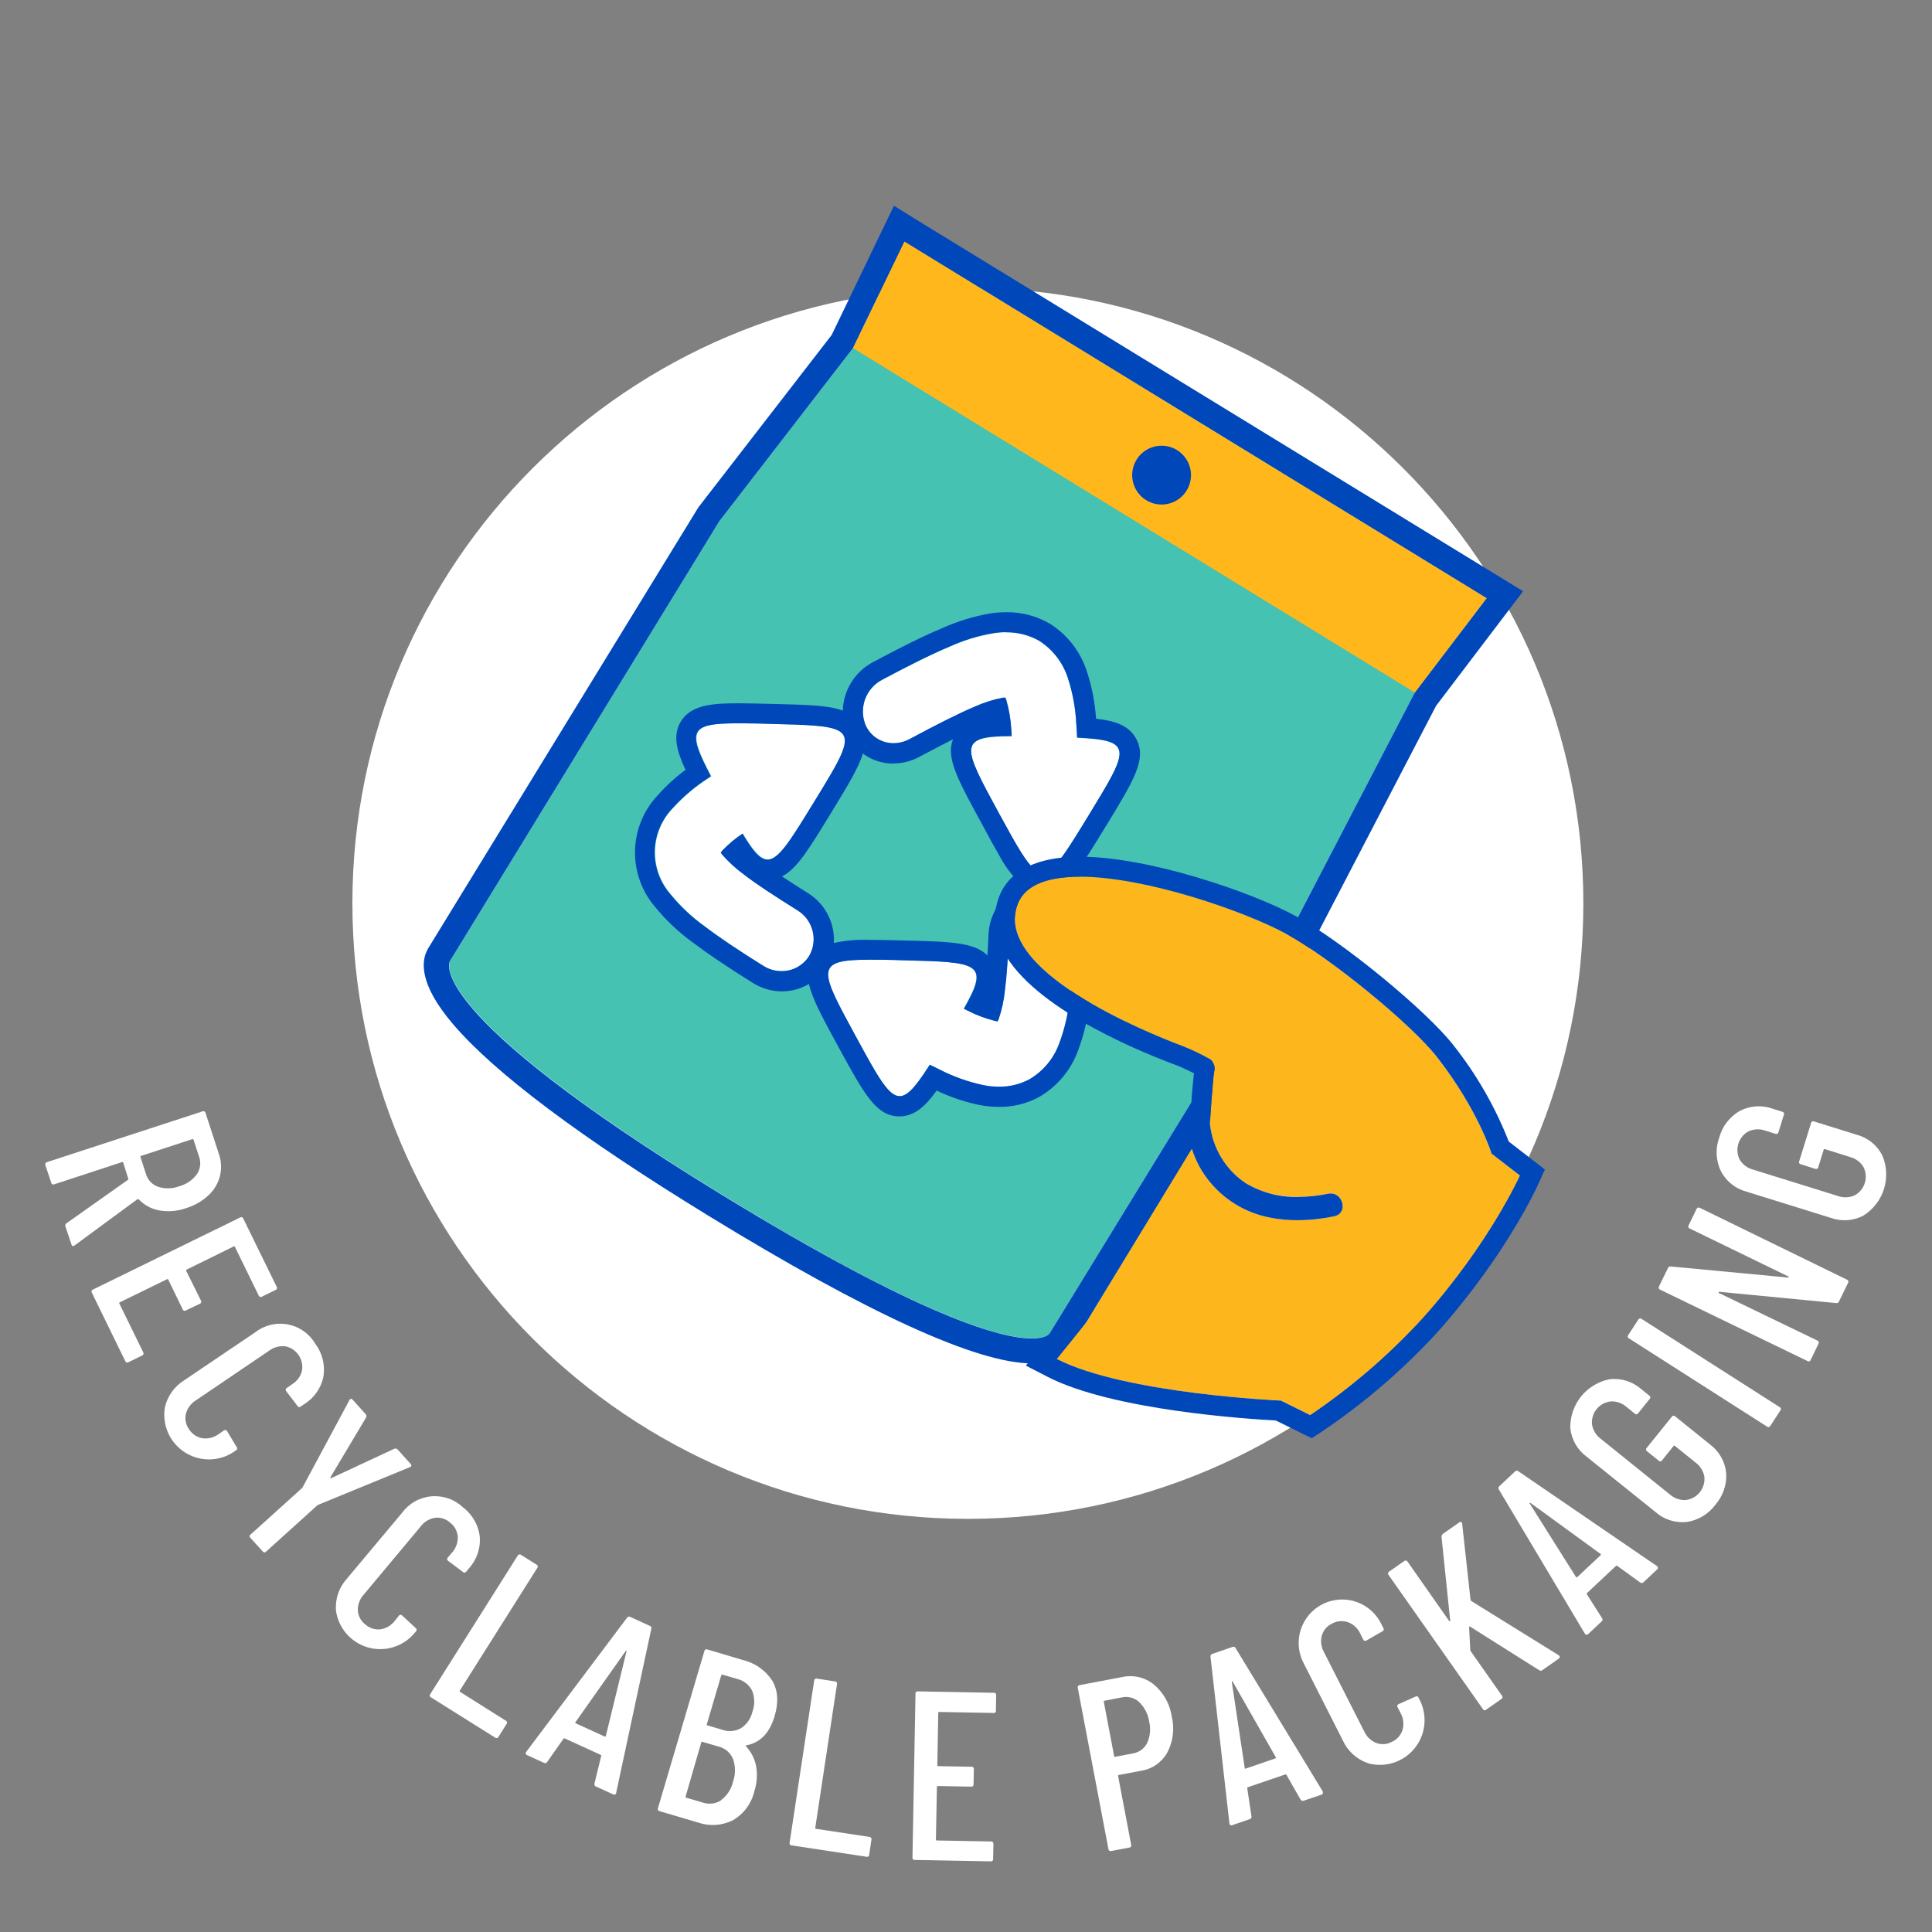
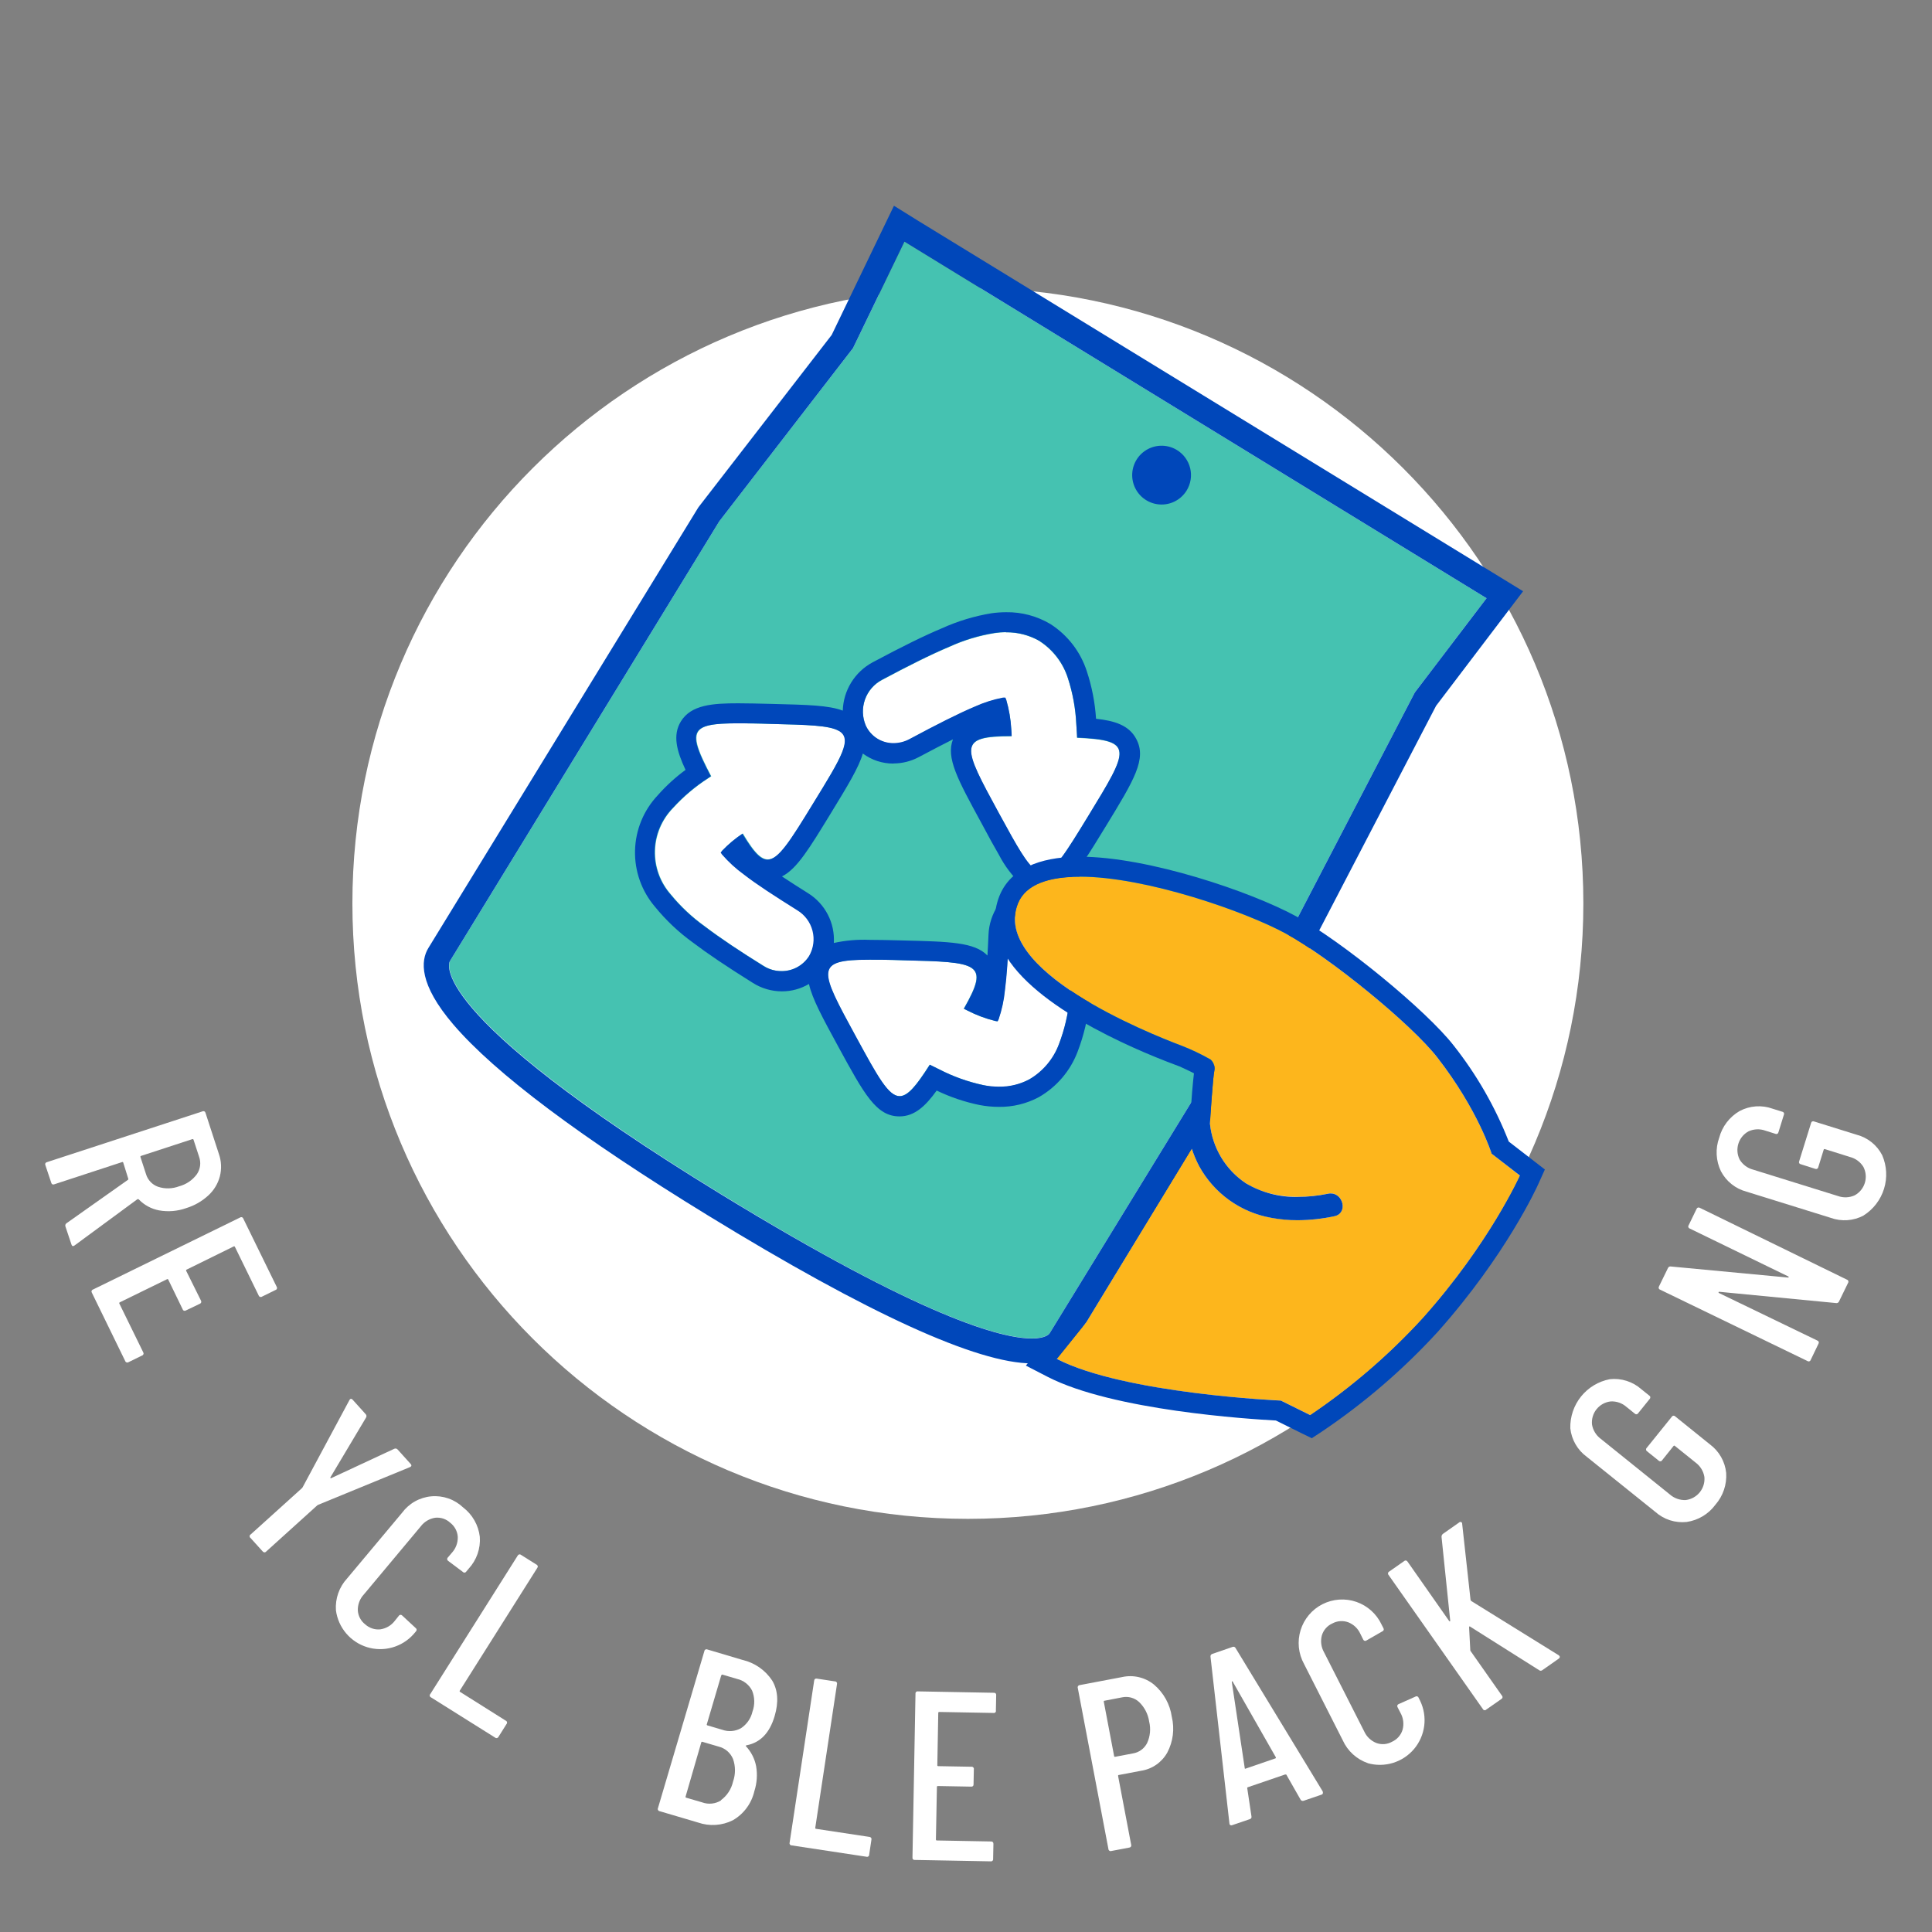
<svg xmlns="http://www.w3.org/2000/svg" width="180" height="180" viewBox="0 0 180 180" fill="none">
  <rect x="0" y="0" width="180" height="180" fill="#808080" stroke="none" />
  <path d="M6.197 113.966L11.915 109.926C11.932 109.917 11.945 109.901 11.952 109.882C11.959 109.863 11.959 109.842 11.952 109.824L11.484 108.327C11.482 108.315 11.477 108.303 11.47 108.293C11.462 108.283 11.452 108.275 11.44 108.269C11.429 108.264 11.416 108.261 11.404 108.261C11.391 108.262 11.379 108.265 11.367 108.271L5.056 110.338C5.028 110.351 4.998 110.358 4.967 110.358C4.937 110.358 4.906 110.35 4.879 110.336C4.852 110.322 4.828 110.302 4.81 110.277C4.792 110.252 4.78 110.223 4.775 110.193L4.228 108.557C4.215 108.529 4.208 108.499 4.208 108.469C4.208 108.438 4.215 108.408 4.228 108.381C4.242 108.354 4.262 108.33 4.286 108.312C4.31 108.294 4.339 108.282 4.369 108.276L18.862 103.545C18.89 103.531 18.92 103.524 18.951 103.524C18.981 103.524 19.012 103.531 19.039 103.545C19.067 103.558 19.091 103.578 19.109 103.602C19.128 103.627 19.141 103.655 19.147 103.685L20.391 107.505C20.628 108.178 20.66 108.907 20.484 109.599C20.304 110.285 19.929 110.903 19.404 111.38C18.815 111.924 18.11 112.327 17.343 112.559C16.537 112.846 15.67 112.919 14.827 112.769C14.101 112.634 13.435 112.274 12.924 111.74C12.904 111.727 12.879 111.719 12.854 111.719C12.829 111.719 12.805 111.727 12.784 111.74L6.945 116.037L6.865 116.084C6.767 116.117 6.697 116.084 6.655 115.939L6.098 114.274C6.077 114.22 6.075 114.159 6.093 114.103C6.111 114.047 6.147 113.998 6.197 113.966ZM17.922 106.13L13.144 107.692C13.132 107.694 13.121 107.699 13.111 107.706C13.102 107.714 13.094 107.723 13.089 107.734C13.083 107.745 13.08 107.757 13.08 107.769C13.08 107.781 13.083 107.793 13.088 107.804L13.602 109.384C13.683 109.658 13.828 109.908 14.024 110.115C14.221 110.321 14.464 110.478 14.734 110.572C15.371 110.78 16.061 110.763 16.688 110.525C17.35 110.35 17.932 109.954 18.338 109.403C18.501 109.168 18.604 108.898 18.641 108.615C18.677 108.332 18.646 108.044 18.549 107.776L18.035 106.2C18.033 106.187 18.029 106.175 18.022 106.164C18.015 106.154 18.006 106.145 17.995 106.138C17.985 106.131 17.973 106.127 17.96 106.126C17.947 106.124 17.934 106.126 17.922 106.13Z" fill="white" />
  <path d="M24.103 120.703L21.887 116.168C21.883 116.156 21.876 116.146 21.867 116.137C21.858 116.129 21.847 116.122 21.836 116.119C21.824 116.115 21.811 116.114 21.799 116.116C21.787 116.118 21.775 116.123 21.765 116.131L17.389 118.286C17.378 118.29 17.368 118.296 17.359 118.304C17.351 118.313 17.344 118.323 17.34 118.334C17.336 118.345 17.335 118.357 17.336 118.369C17.337 118.381 17.341 118.393 17.347 118.403L18.722 121.171C18.738 121.196 18.749 121.225 18.753 121.255C18.756 121.286 18.753 121.316 18.743 121.345C18.733 121.374 18.717 121.4 18.695 121.422C18.674 121.443 18.648 121.46 18.619 121.47L17.319 122.092C17.294 122.109 17.265 122.12 17.234 122.125C17.204 122.129 17.173 122.126 17.144 122.116C17.114 122.106 17.088 122.089 17.067 122.067C17.045 122.045 17.029 122.018 17.02 121.989L15.678 119.221C15.674 119.209 15.667 119.199 15.658 119.19C15.649 119.182 15.639 119.175 15.627 119.172C15.615 119.168 15.602 119.167 15.59 119.169C15.578 119.171 15.567 119.176 15.557 119.184L11.162 121.334C11.15 121.338 11.14 121.344 11.132 121.353C11.123 121.361 11.117 121.371 11.113 121.382C11.109 121.394 11.107 121.406 11.108 121.418C11.11 121.429 11.114 121.441 11.12 121.451L13.341 125.986C13.358 126.012 13.369 126.041 13.373 126.072C13.378 126.103 13.375 126.134 13.365 126.164C13.355 126.193 13.338 126.22 13.316 126.242C13.294 126.264 13.267 126.28 13.238 126.29L11.971 126.912C11.945 126.928 11.915 126.939 11.885 126.943C11.854 126.946 11.823 126.943 11.794 126.933C11.765 126.923 11.738 126.907 11.716 126.886C11.694 126.864 11.677 126.838 11.667 126.809L8.562 120.446C8.544 120.42 8.532 120.391 8.527 120.36C8.522 120.329 8.525 120.297 8.535 120.267C8.545 120.237 8.562 120.211 8.585 120.189C8.607 120.167 8.635 120.151 8.665 120.142L22.369 113.433C22.394 113.415 22.423 113.404 22.453 113.4C22.484 113.396 22.515 113.399 22.544 113.409C22.573 113.419 22.6 113.435 22.621 113.457C22.643 113.48 22.659 113.506 22.668 113.536L25.777 119.885C25.794 119.91 25.806 119.939 25.81 119.97C25.814 120 25.811 120.031 25.801 120.06C25.791 120.09 25.774 120.116 25.752 120.137C25.73 120.159 25.703 120.175 25.674 120.184L24.407 120.806C24.381 120.823 24.352 120.835 24.321 120.839C24.29 120.843 24.259 120.84 24.229 120.83C24.2 120.82 24.173 120.803 24.151 120.781C24.129 120.759 24.113 120.733 24.103 120.703Z" fill="white" />
-   <path d="M15.351 131.166C15.465 130.636 15.685 130.134 15.999 129.692C16.312 129.249 16.712 128.874 17.174 128.59L23.776 124.13C24.203 123.797 24.696 123.559 25.222 123.433C25.749 123.307 26.296 123.294 26.828 123.397C27.359 123.5 27.863 123.715 28.304 124.029C28.745 124.342 29.114 124.747 29.386 125.215C29.71 125.648 29.943 126.142 30.071 126.668C30.198 127.193 30.218 127.739 30.13 128.272C30.02 128.802 29.802 129.303 29.49 129.744C29.177 130.186 28.778 130.559 28.316 130.839L28.021 131.04C27.998 131.062 27.971 131.077 27.941 131.086C27.911 131.095 27.88 131.096 27.849 131.09C27.818 131.084 27.79 131.071 27.765 131.052C27.741 131.033 27.721 131.008 27.708 130.979L26.67 129.619C26.648 129.596 26.633 129.569 26.624 129.539C26.615 129.509 26.614 129.477 26.62 129.447C26.626 129.416 26.639 129.387 26.658 129.363C26.677 129.338 26.702 129.319 26.731 129.306L27.198 128.978C27.43 128.839 27.632 128.656 27.792 128.438C27.953 128.221 28.069 127.974 28.133 127.711C28.224 127.206 28.115 126.685 27.827 126.26C27.54 125.835 27.098 125.539 26.595 125.434C26.057 125.369 25.515 125.513 25.08 125.837L18.254 130.465C17.792 130.748 17.457 131.199 17.319 131.723C17.262 131.971 17.259 132.229 17.311 132.478C17.362 132.727 17.467 132.963 17.619 133.167C17.754 133.386 17.935 133.573 18.149 133.717C18.362 133.86 18.604 133.956 18.858 134C19.397 134.071 19.944 133.93 20.382 133.607L20.849 133.28C20.872 133.259 20.9 133.244 20.93 133.236C20.959 133.228 20.991 133.227 21.021 133.233C21.051 133.239 21.08 133.251 21.104 133.27C21.129 133.289 21.149 133.313 21.162 133.34L22.041 134.804C22.064 134.825 22.082 134.852 22.092 134.881C22.102 134.91 22.105 134.942 22.101 134.973C22.096 135.004 22.084 135.033 22.066 135.058C22.047 135.083 22.023 135.103 21.995 135.117L21.719 135.309C21.044 135.743 20.259 135.972 19.457 135.97C18.655 135.968 17.871 135.735 17.199 135.298C16.527 134.861 15.995 134.239 15.668 133.507C15.341 132.774 15.233 131.963 15.356 131.171L15.351 131.166Z" fill="white" />
  <path d="M23.364 142.953L28.129 138.651L28.199 138.558L32.556 130.442L32.608 130.367C32.687 130.297 32.771 130.311 32.86 130.413L34.062 131.746C34.104 131.786 34.132 131.839 34.141 131.897C34.149 131.955 34.138 132.013 34.108 132.064L30.789 137.632C30.78 137.644 30.775 137.658 30.775 137.672C30.775 137.686 30.78 137.7 30.789 137.712C30.799 137.72 30.813 137.725 30.826 137.725C30.84 137.725 30.853 137.72 30.864 137.712L36.74 134.977C36.794 134.953 36.854 134.948 36.911 134.962C36.968 134.977 37.018 135.01 37.054 135.056L38.26 136.393C38.367 136.515 38.349 136.613 38.195 136.688L29.657 140.194L29.559 140.25L24.8 144.552C24.781 144.576 24.757 144.596 24.729 144.609C24.702 144.623 24.672 144.63 24.641 144.63C24.61 144.63 24.58 144.623 24.552 144.609C24.525 144.596 24.501 144.576 24.482 144.552L23.341 143.289C23.313 143.27 23.291 143.244 23.276 143.213C23.261 143.182 23.255 143.148 23.257 143.114C23.259 143.08 23.271 143.048 23.289 143.019C23.308 142.991 23.334 142.968 23.364 142.953Z" fill="white" />
  <path d="M31.298 150.031C31.26 149.491 31.333 148.948 31.512 148.437C31.691 147.925 31.974 147.456 32.341 147.058L37.456 140.947C37.776 140.512 38.185 140.149 38.656 139.884C39.127 139.619 39.648 139.457 40.187 139.409C40.725 139.361 41.267 139.429 41.778 139.607C42.288 139.785 42.754 140.07 43.146 140.442C43.576 140.771 43.936 141.183 44.203 141.653C44.471 142.124 44.641 142.644 44.703 143.182C44.743 143.722 44.671 144.264 44.493 144.774C44.314 145.285 44.032 145.754 43.665 146.151L43.436 146.427C43.419 146.452 43.397 146.474 43.371 146.489C43.345 146.505 43.315 146.514 43.285 146.517C43.254 146.519 43.224 146.514 43.196 146.502C43.167 146.491 43.142 146.473 43.122 146.45L41.757 145.426C41.731 145.41 41.709 145.388 41.692 145.362C41.675 145.336 41.665 145.306 41.662 145.275C41.659 145.244 41.663 145.213 41.674 145.184C41.684 145.155 41.702 145.129 41.724 145.108L42.103 144.664C42.471 144.262 42.667 143.732 42.65 143.187C42.633 142.93 42.562 142.681 42.441 142.454C42.32 142.228 42.152 142.03 41.949 141.873C41.763 141.699 41.541 141.567 41.299 141.486C41.056 141.405 40.8 141.378 40.546 141.405C40.01 141.488 39.527 141.776 39.2 142.209L33.893 148.559C33.524 148.957 33.325 149.484 33.337 150.027C33.35 150.282 33.418 150.531 33.537 150.756C33.656 150.982 33.822 151.18 34.024 151.336C34.212 151.508 34.434 151.638 34.676 151.719C34.917 151.799 35.173 151.828 35.427 151.803C35.966 151.727 36.453 151.441 36.783 151.008L37.157 150.541C37.173 150.515 37.194 150.493 37.221 150.477C37.246 150.461 37.276 150.451 37.306 150.448C37.337 150.446 37.367 150.45 37.396 150.461C37.424 150.472 37.45 150.49 37.47 150.513L38.723 151.677C38.749 151.694 38.771 151.716 38.787 151.742C38.803 151.769 38.813 151.798 38.815 151.829C38.818 151.86 38.814 151.891 38.803 151.92C38.791 151.948 38.774 151.974 38.751 151.995L38.531 152.252C38.001 152.847 37.312 153.278 36.544 153.492C35.777 153.707 34.964 153.697 34.202 153.463C33.44 153.229 32.762 152.781 32.247 152.173C31.732 151.565 31.403 150.821 31.298 150.031Z" fill="white" />
  <path d="M40.097 157.82L48.232 144.935C48.245 144.907 48.264 144.882 48.287 144.862C48.311 144.843 48.339 144.829 48.369 144.822C48.399 144.815 48.43 144.816 48.46 144.823C48.49 144.83 48.518 144.845 48.541 144.865L49.986 145.772C50.014 145.784 50.039 145.803 50.059 145.827C50.078 145.851 50.092 145.879 50.099 145.909C50.106 145.939 50.105 145.97 50.098 146C50.09 146.03 50.076 146.057 50.056 146.081L42.842 157.507C42.833 157.517 42.827 157.528 42.824 157.54C42.821 157.552 42.821 157.565 42.823 157.577C42.826 157.59 42.832 157.601 42.84 157.611C42.848 157.621 42.858 157.628 42.87 157.633L47.124 160.312C47.153 160.325 47.178 160.343 47.197 160.367C47.217 160.391 47.231 160.419 47.237 160.449C47.244 160.479 47.244 160.51 47.236 160.54C47.229 160.57 47.215 160.598 47.194 160.621L46.442 161.818C46.429 161.846 46.41 161.871 46.386 161.891C46.361 161.91 46.333 161.924 46.303 161.931C46.272 161.938 46.241 161.937 46.211 161.93C46.18 161.922 46.152 161.908 46.129 161.888L40.167 158.148C40.136 158.136 40.108 158.117 40.085 158.092C40.063 158.067 40.048 158.036 40.041 158.004C40.034 157.971 40.035 157.937 40.045 157.905C40.055 157.873 40.073 157.844 40.097 157.82Z" fill="white" />
-   <path d="M55.386 166.166L56.008 163.613C56.015 163.602 56.018 163.589 56.018 163.576C56.018 163.562 56.015 163.549 56.008 163.538C55.993 163.515 55.972 163.497 55.947 163.487L52.618 161.967C52.592 161.958 52.564 161.958 52.538 161.967C52.526 161.97 52.514 161.976 52.505 161.984C52.495 161.992 52.487 162.002 52.482 162.014L50.981 164.151C50.968 164.178 50.949 164.201 50.925 164.221C50.902 164.24 50.875 164.254 50.846 164.262C50.817 164.27 50.786 164.271 50.757 164.267C50.727 164.262 50.698 164.251 50.673 164.235L49.111 163.524C49.081 163.514 49.054 163.497 49.032 163.474C49.01 163.451 48.994 163.424 48.985 163.393C48.979 163.362 48.98 163.331 48.987 163.3C48.994 163.269 49.008 163.241 49.027 163.216L58.415 150.728C58.446 150.676 58.495 150.639 58.553 150.623C58.61 150.607 58.672 150.615 58.724 150.644L60.538 151.476C60.567 151.484 60.593 151.499 60.616 151.518C60.639 151.537 60.658 151.561 60.671 151.588C60.684 151.614 60.692 151.644 60.693 151.674C60.694 151.703 60.689 151.733 60.678 151.761L57.405 167.04V167.082C57.397 167.109 57.382 167.133 57.363 167.153C57.344 167.173 57.32 167.188 57.294 167.198C57.268 167.207 57.24 167.211 57.212 167.208C57.184 167.205 57.158 167.195 57.134 167.18L55.545 166.456C55.515 166.448 55.487 166.434 55.463 166.415C55.438 166.396 55.418 166.372 55.403 166.345C55.389 166.318 55.379 166.288 55.376 166.257C55.373 166.226 55.376 166.195 55.386 166.166ZM53.632 160.555L56.344 161.794C56.386 161.794 56.419 161.794 56.442 161.743L58.368 153.86C58.368 153.828 58.368 153.809 58.368 153.804C58.368 153.8 58.336 153.804 58.308 153.804L53.632 160.425C53.581 160.499 53.59 160.537 53.632 160.555Z" fill="white" />
  <path d="M68.28 169.588C67.782 169.838 67.24 169.985 66.684 170.022C66.129 170.059 65.571 169.985 65.045 169.803L61.454 168.742C61.423 168.737 61.394 168.726 61.369 168.708C61.343 168.69 61.322 168.667 61.307 168.64C61.292 168.613 61.284 168.583 61.283 168.552C61.282 168.521 61.287 168.49 61.3 168.461L65.625 153.828C65.629 153.797 65.64 153.768 65.658 153.742C65.676 153.717 65.699 153.696 65.727 153.681C65.754 153.667 65.784 153.659 65.816 153.658C65.847 153.658 65.877 153.664 65.905 153.678L69.178 154.651C70.313 154.914 71.304 155.603 71.946 156.577C72.479 157.479 72.558 158.582 72.17 159.887C71.712 161.445 70.844 162.351 69.566 162.603C69.482 162.603 69.463 162.659 69.51 162.706C69.987 163.219 70.311 163.856 70.445 164.544C70.58 165.324 70.524 166.127 70.281 166.881C70.152 167.446 69.907 167.978 69.563 168.443C69.219 168.909 68.782 169.299 68.28 169.588ZM67.168 167.718C67.739 167.298 68.139 166.685 68.294 165.993C68.536 165.309 68.536 164.563 68.294 163.88C68.177 163.595 67.994 163.343 67.761 163.142C67.528 162.942 67.251 162.799 66.952 162.725L65.442 162.281C65.431 162.275 65.419 162.273 65.407 162.273C65.395 162.273 65.383 162.277 65.373 162.283C65.362 162.289 65.353 162.297 65.346 162.307C65.34 162.318 65.336 162.329 65.335 162.341L63.876 167.377C63.871 167.388 63.868 167.4 63.869 167.413C63.869 167.425 63.872 167.437 63.878 167.448C63.884 167.459 63.892 167.468 63.903 167.475C63.913 167.483 63.925 167.487 63.937 167.489L65.424 167.924C65.712 168.029 66.019 168.066 66.324 168.034C66.629 168.001 66.922 167.9 67.181 167.737L67.168 167.718ZM67.2 156.076L65.854 160.64C65.849 160.651 65.846 160.663 65.846 160.676C65.847 160.688 65.85 160.7 65.856 160.711C65.862 160.722 65.87 160.731 65.88 160.738C65.891 160.745 65.902 160.75 65.915 160.752L67.294 161.159C67.579 161.261 67.882 161.301 68.184 161.275C68.486 161.249 68.779 161.158 69.042 161.009C69.582 160.648 69.964 160.095 70.108 159.461C70.337 158.833 70.325 158.142 70.076 157.521C69.938 157.245 69.741 157.004 69.498 156.814C69.255 156.624 68.974 156.49 68.673 156.422L67.294 156.016C67.273 156.016 67.252 156.024 67.237 156.039C67.223 156.054 67.214 156.074 67.214 156.095L67.2 156.076Z" fill="white" />
  <path d="M73.568 171.673L75.854 156.581C75.854 156.551 75.862 156.521 75.875 156.494C75.889 156.467 75.909 156.443 75.934 156.425C75.958 156.407 75.987 156.394 76.016 156.389C76.046 156.384 76.077 156.386 76.107 156.394L77.794 156.652C77.825 156.652 77.855 156.659 77.882 156.673C77.909 156.687 77.933 156.707 77.951 156.731C77.969 156.756 77.981 156.784 77.987 156.814C77.992 156.844 77.99 156.875 77.981 156.904L75.957 170.285C75.953 170.297 75.953 170.309 75.954 170.321C75.957 170.333 75.961 170.345 75.969 170.355C75.976 170.365 75.985 170.373 75.996 170.379C76.007 170.384 76.019 170.387 76.032 170.388L81.002 171.14C81.032 171.141 81.062 171.149 81.09 171.164C81.117 171.178 81.14 171.198 81.158 171.223C81.176 171.248 81.188 171.277 81.194 171.307C81.199 171.337 81.197 171.368 81.189 171.398L80.978 172.8C80.978 172.831 80.971 172.862 80.957 172.889C80.943 172.917 80.922 172.941 80.897 172.959C80.872 172.977 80.843 172.99 80.813 172.994C80.782 172.999 80.751 172.997 80.721 172.987L73.755 171.931C73.724 171.931 73.693 171.923 73.666 171.909C73.638 171.895 73.614 171.875 73.596 171.85C73.578 171.825 73.566 171.796 73.561 171.765C73.556 171.734 73.558 171.703 73.568 171.673Z" fill="white" />
  <path d="M92.555 159.592L87.51 159.499C87.449 159.499 87.416 159.527 87.416 159.588L87.328 164.455C87.325 164.467 87.326 164.48 87.329 164.492C87.333 164.504 87.339 164.515 87.348 164.524C87.357 164.533 87.368 164.54 87.379 164.544C87.391 164.549 87.404 164.55 87.416 164.548L90.511 164.604C90.542 164.6 90.573 164.603 90.603 164.613C90.632 164.624 90.658 164.641 90.68 164.663C90.701 164.685 90.717 164.712 90.726 164.742C90.735 164.772 90.737 164.803 90.731 164.833L90.703 166.236C90.707 166.267 90.704 166.298 90.694 166.327C90.684 166.356 90.667 166.383 90.644 166.404C90.622 166.426 90.595 166.441 90.566 166.45C90.536 166.459 90.505 166.461 90.474 166.456L87.379 166.4C87.367 166.398 87.355 166.399 87.343 166.403C87.332 166.407 87.321 166.414 87.313 166.422C87.304 166.431 87.298 166.441 87.294 166.453C87.29 166.464 87.289 166.476 87.29 166.488L87.197 171.379C87.197 171.44 87.225 171.472 87.285 171.472L92.335 171.566C92.484 171.566 92.555 171.645 92.555 171.795L92.527 173.198C92.531 173.228 92.528 173.259 92.517 173.289C92.507 173.318 92.49 173.344 92.468 173.366C92.446 173.387 92.418 173.403 92.389 173.412C92.359 173.421 92.328 173.423 92.297 173.417L85.233 173.286C85.202 173.291 85.171 173.287 85.142 173.277C85.113 173.267 85.086 173.25 85.065 173.228C85.043 173.205 85.028 173.178 85.019 173.149C85.01 173.119 85.008 173.088 85.013 173.057L85.294 157.802C85.29 157.771 85.293 157.74 85.303 157.711C85.313 157.681 85.33 157.655 85.353 157.634C85.375 157.612 85.402 157.596 85.431 157.587C85.461 157.578 85.493 157.576 85.523 157.582L92.592 157.713C92.623 157.709 92.654 157.712 92.683 157.722C92.712 157.732 92.739 157.749 92.76 157.771C92.782 157.794 92.797 157.821 92.806 157.851C92.815 157.88 92.817 157.911 92.812 157.942L92.784 159.345C92.793 159.377 92.794 159.412 92.787 159.445C92.779 159.478 92.763 159.509 92.74 159.534C92.716 159.559 92.687 159.577 92.655 159.587C92.622 159.598 92.588 159.599 92.555 159.592Z" fill="white" />
  <path d="M107.516 156.951C108.418 157.716 109.009 158.786 109.175 159.957C109.444 161.079 109.294 162.261 108.755 163.281C108.503 163.731 108.153 164.118 107.73 164.412C107.307 164.706 106.823 164.9 106.314 164.978L104.243 165.371C104.182 165.371 104.159 165.418 104.173 165.479L105.388 171.87C105.398 171.899 105.402 171.93 105.398 171.961C105.394 171.992 105.383 172.021 105.366 172.047C105.348 172.073 105.325 172.094 105.299 172.11C105.272 172.125 105.242 172.134 105.211 172.136L103.532 172.454C103.503 172.464 103.472 172.466 103.442 172.462C103.412 172.457 103.383 172.446 103.358 172.429C103.333 172.412 103.312 172.389 103.297 172.363C103.281 172.337 103.272 172.307 103.27 172.277L100.414 157.259C100.404 157.23 100.402 157.2 100.406 157.169C100.411 157.139 100.422 157.111 100.439 157.085C100.456 157.06 100.479 157.039 100.505 157.024C100.531 157.009 100.561 157 100.591 156.998L104.537 156.25C105.055 156.134 105.591 156.136 106.107 156.258C106.623 156.379 107.105 156.616 107.516 156.951ZM106.875 162.393C107.162 161.771 107.229 161.071 107.067 160.406C106.967 159.71 106.638 159.067 106.132 158.578C105.922 158.382 105.667 158.24 105.391 158.164C105.114 158.087 104.823 158.079 104.542 158.138L102.91 158.452C102.898 158.452 102.886 158.454 102.875 158.46C102.864 158.466 102.855 158.474 102.848 158.484C102.841 158.495 102.837 158.506 102.835 158.518C102.834 158.531 102.836 158.543 102.84 158.555L103.799 163.604C103.799 163.665 103.845 163.688 103.906 163.674L105.538 163.365C105.822 163.322 106.092 163.21 106.324 163.041C106.557 162.872 106.746 162.65 106.875 162.393Z" fill="white" />
  <path d="M121.168 167.662L119.868 165.38C119.866 165.367 119.859 165.355 119.85 165.345C119.841 165.335 119.829 165.328 119.816 165.324C119.789 165.317 119.76 165.317 119.732 165.324L116.272 166.507C116.246 166.514 116.222 166.531 116.207 166.554C116.2 166.565 116.196 166.578 116.196 166.591C116.196 166.605 116.2 166.617 116.207 166.629L116.595 169.219C116.603 169.248 116.606 169.278 116.601 169.308C116.597 169.338 116.587 169.366 116.571 169.392C116.555 169.417 116.534 169.439 116.509 169.456C116.484 169.473 116.456 169.485 116.427 169.49L114.814 170.042C114.785 170.056 114.754 170.063 114.723 170.063C114.691 170.063 114.66 170.056 114.631 170.042C114.605 170.024 114.583 170.001 114.567 169.973C114.552 169.945 114.543 169.914 114.543 169.883L112.78 154.361C112.769 154.302 112.78 154.241 112.812 154.191C112.845 154.14 112.895 154.104 112.953 154.089L114.823 153.444C114.85 153.431 114.879 153.424 114.909 153.422C114.939 153.421 114.969 153.425 114.997 153.436C115.025 153.446 115.051 153.462 115.072 153.483C115.094 153.504 115.111 153.529 115.122 153.556L123.239 166.909V166.951C123.251 166.976 123.257 167.003 123.257 167.031C123.256 167.059 123.25 167.086 123.238 167.11C123.226 167.135 123.208 167.157 123.186 167.174C123.165 167.191 123.139 167.203 123.112 167.208L121.453 167.774C121.4 167.793 121.342 167.792 121.289 167.771C121.237 167.751 121.194 167.712 121.168 167.662ZM116.025 164.787L118.83 163.823C118.872 163.823 118.881 163.772 118.863 163.716L114.846 156.67C114.822 156.645 114.803 156.636 114.79 156.642C114.79 156.642 114.767 156.642 114.762 156.698L115.969 164.726C115.969 164.782 115.997 164.801 116.039 164.787H116.025Z" fill="white" />
  <path d="M127.437 164.268C126.923 164.091 126.45 163.81 126.048 163.443C125.646 163.077 125.323 162.632 125.1 162.136L121.495 155.029C121.233 154.553 121.069 154.028 121.013 153.487C120.958 152.946 121.012 152.399 121.173 151.879C121.333 151.359 121.597 150.877 121.947 150.461C122.298 150.045 122.729 149.704 123.214 149.458C123.7 149.213 124.23 149.067 124.772 149.03C125.315 148.994 125.86 149.066 126.374 149.245C126.888 149.423 127.361 149.703 127.764 150.068C128.168 150.433 128.494 150.875 128.723 151.368L128.887 151.686C128.904 151.712 128.916 151.741 128.92 151.771C128.925 151.802 128.922 151.833 128.913 151.863C128.903 151.892 128.887 151.919 128.865 151.941C128.844 151.963 128.817 151.98 128.788 151.99L127.306 152.841C127.281 152.859 127.252 152.87 127.221 152.875C127.191 152.879 127.159 152.877 127.13 152.867C127.101 152.858 127.074 152.841 127.052 152.82C127.03 152.798 127.013 152.772 127.002 152.743L126.741 152.219C126.518 151.723 126.108 151.335 125.6 151.139C125.358 151.053 125.101 151.019 124.846 151.04C124.59 151.061 124.342 151.136 124.118 151.261C123.884 151.366 123.677 151.521 123.51 151.715C123.343 151.909 123.22 152.137 123.15 152.383C123.015 152.907 123.089 153.464 123.356 153.935L127.096 161.303C127.318 161.798 127.724 162.187 128.227 162.388C128.466 162.477 128.722 162.513 128.977 162.493C129.231 162.473 129.478 162.397 129.7 162.271C129.933 162.165 130.141 162.009 130.31 161.816C130.479 161.622 130.604 161.395 130.677 161.149C130.819 160.623 130.748 160.062 130.481 159.588L130.214 159.069C130.197 159.043 130.185 159.014 130.181 158.984C130.176 158.953 130.179 158.922 130.188 158.892C130.198 158.863 130.214 158.836 130.236 158.814C130.257 158.792 130.283 158.775 130.312 158.765L131.865 158.073C131.89 158.055 131.92 158.044 131.951 158.04C131.981 158.036 132.013 158.039 132.042 158.049C132.072 158.059 132.098 158.075 132.12 158.097C132.142 158.119 132.159 158.146 132.169 158.176L132.318 158.475C132.663 159.198 132.792 160.005 132.69 160.8C132.587 161.594 132.257 162.343 131.74 162.954C131.222 163.566 130.539 164.015 129.773 164.248C129.006 164.481 128.189 164.488 127.418 164.268H127.437Z" fill="white" />
  <path d="M138.148 159.218L129.368 146.735C129.347 146.712 129.332 146.685 129.324 146.656C129.315 146.626 129.314 146.595 129.319 146.565C129.324 146.534 129.337 146.506 129.355 146.481C129.373 146.456 129.397 146.436 129.424 146.422L130.827 145.44C130.849 145.419 130.877 145.404 130.906 145.396C130.936 145.387 130.967 145.386 130.997 145.391C131.027 145.397 131.056 145.409 131.081 145.427C131.105 145.445 131.126 145.469 131.14 145.496L135.006 151.013C135.006 151.046 135.058 151.06 135.086 151.05C135.114 151.041 135.123 151.008 135.109 150.966L134.305 143.191C134.301 143.137 134.311 143.082 134.334 143.032C134.357 142.982 134.392 142.939 134.436 142.906L135.941 141.849C135.965 141.823 135.996 141.804 136.03 141.797C136.065 141.79 136.101 141.794 136.133 141.808C136.165 141.823 136.191 141.848 136.208 141.879C136.225 141.91 136.232 141.945 136.227 141.98L137.007 149.059C137.021 149.104 137.049 149.143 137.087 149.171L145.213 154.211L145.283 154.272C145.353 154.37 145.33 154.454 145.222 154.534L143.698 155.604C143.655 155.64 143.601 155.659 143.546 155.659C143.49 155.659 143.437 155.64 143.394 155.604L136.979 151.555C136.923 151.504 136.891 151.518 136.872 151.602L136.984 153.748C136.984 153.748 136.984 153.804 137.031 153.851L139.934 157.984C139.955 158.006 139.97 158.033 139.978 158.062C139.987 158.092 139.989 158.122 139.983 158.152C139.978 158.182 139.965 158.21 139.947 158.235C139.929 158.259 139.905 158.279 139.878 158.293L138.475 159.274C138.453 159.299 138.425 159.318 138.394 159.328C138.363 159.339 138.329 159.342 138.296 159.336C138.264 159.331 138.233 159.317 138.207 159.296C138.181 159.276 138.161 159.249 138.148 159.218Z" fill="white" />
-   <path d="M152.81 147.436L150.683 145.894C150.675 145.883 150.664 145.875 150.651 145.871C150.639 145.867 150.625 145.867 150.613 145.87C150.584 145.874 150.558 145.887 150.538 145.908L147.873 148.409C147.851 148.426 147.836 148.451 147.831 148.479C147.827 148.492 147.828 148.505 147.832 148.518C147.836 148.53 147.844 148.541 147.854 148.549L149.257 150.756C149.276 150.779 149.29 150.805 149.298 150.834C149.306 150.862 149.308 150.892 149.304 150.922C149.3 150.951 149.29 150.98 149.275 151.005C149.26 151.03 149.239 151.052 149.215 151.069L147.971 152.238C147.95 152.261 147.924 152.279 147.895 152.291C147.866 152.302 147.834 152.306 147.803 152.304C147.771 152.299 147.741 152.287 147.715 152.268C147.689 152.25 147.667 152.225 147.653 152.196L139.649 138.782C139.614 138.734 139.599 138.674 139.607 138.615C139.615 138.556 139.645 138.502 139.691 138.465L141.145 137.099C141.164 137.076 141.187 137.056 141.213 137.042C141.24 137.028 141.269 137.019 141.299 137.017C141.329 137.015 141.359 137.019 141.387 137.029C141.416 137.039 141.441 137.055 141.463 137.076L154.362 145.898L154.395 145.931C154.417 145.948 154.435 145.969 154.448 145.994C154.46 146.019 154.467 146.046 154.467 146.074C154.467 146.101 154.46 146.129 154.448 146.153C154.435 146.178 154.417 146.2 154.395 146.216L153.119 147.418C153.078 147.458 153.025 147.482 152.968 147.485C152.911 147.489 152.855 147.471 152.81 147.436ZM146.952 146.936L149.126 144.893C149.159 144.86 149.154 144.823 149.126 144.781L142.581 140.017C142.552 140.017 142.529 140.017 142.52 140.017C142.515 140.027 142.512 140.038 142.512 140.049C142.512 140.061 142.515 140.072 142.52 140.082L146.826 146.918C146.882 146.96 146.919 146.964 146.952 146.936Z" fill="white" />
  <path d="M157.139 141.798C156.616 141.853 156.086 141.799 155.584 141.638C155.083 141.477 154.62 141.213 154.227 140.863L147.826 135.72C147.402 135.408 147.047 135.012 146.785 134.555C146.522 134.099 146.358 133.593 146.302 133.069C146.275 131.995 146.63 130.946 147.303 130.108C147.977 129.271 148.926 128.7 149.981 128.497C150.51 128.439 151.044 128.492 151.551 128.653C152.057 128.814 152.525 129.079 152.922 129.432L153.661 130.026C153.687 130.041 153.71 130.063 153.726 130.088C153.743 130.114 153.753 130.144 153.756 130.174C153.759 130.204 153.755 130.235 153.744 130.264C153.734 130.292 153.716 130.318 153.694 130.339L152.623 131.667C152.608 131.693 152.587 131.716 152.561 131.733C152.535 131.75 152.506 131.76 152.476 131.764C152.445 131.768 152.414 131.764 152.386 131.754C152.357 131.743 152.331 131.726 152.31 131.704L151.538 131.082C151.131 130.722 150.599 130.537 150.056 130.568C149.544 130.628 149.076 130.886 148.751 131.287C148.427 131.688 148.273 132.2 148.322 132.714C148.411 133.251 148.706 133.732 149.145 134.056L155.578 139.236C155.987 139.596 156.52 139.782 157.065 139.755C157.576 139.691 158.042 139.432 158.365 139.03C158.688 138.629 158.842 138.117 158.794 137.604C158.707 137.066 158.411 136.584 157.972 136.262L156.05 134.715C156.043 134.705 156.033 134.697 156.022 134.692C156.011 134.687 155.999 134.684 155.987 134.684C155.975 134.684 155.963 134.687 155.952 134.692C155.941 134.697 155.931 134.705 155.924 134.715L154.853 136.052C154.837 136.078 154.815 136.101 154.789 136.117C154.763 136.134 154.733 136.144 154.702 136.147C154.672 136.15 154.64 136.146 154.611 136.135C154.582 136.125 154.556 136.107 154.535 136.085L153.455 135.215C153.429 135.199 153.406 135.178 153.389 135.152C153.372 135.126 153.361 135.096 153.358 135.065C153.354 135.035 153.358 135.003 153.368 134.974C153.378 134.945 153.396 134.919 153.418 134.897L155.755 131.999C155.771 131.972 155.793 131.949 155.819 131.932C155.845 131.915 155.874 131.905 155.905 131.901C155.936 131.897 155.967 131.901 155.996 131.911C156.026 131.922 156.052 131.939 156.073 131.961L159.304 134.565C159.729 134.878 160.083 135.277 160.345 135.735C160.606 136.193 160.77 136.701 160.824 137.226C160.895 138.309 160.534 139.377 159.818 140.194C159.501 140.626 159.1 140.99 158.64 141.266C158.18 141.541 157.67 141.722 157.139 141.798Z" fill="white" />
-   <path d="M164.625 132.91L151.768 124.696C151.739 124.683 151.714 124.665 151.695 124.641C151.675 124.617 151.661 124.589 151.654 124.559C151.648 124.529 151.648 124.498 151.655 124.468C151.663 124.438 151.677 124.41 151.697 124.387L152.633 122.952C152.645 122.923 152.665 122.898 152.689 122.879C152.713 122.859 152.741 122.845 152.772 122.839C152.802 122.832 152.834 122.832 152.864 122.84C152.894 122.847 152.922 122.861 152.946 122.882L165.803 131.096C165.831 131.108 165.856 131.127 165.876 131.151C165.895 131.175 165.909 131.203 165.916 131.233C165.923 131.263 165.923 131.294 165.915 131.324C165.908 131.354 165.893 131.381 165.873 131.405L164.938 132.845C164.925 132.873 164.905 132.897 164.881 132.916C164.856 132.935 164.828 132.949 164.798 132.955C164.767 132.961 164.736 132.961 164.706 132.953C164.676 132.945 164.648 132.93 164.625 132.91Z" fill="white" />
  <path d="M157.331 114.148L158.065 112.633C158.076 112.605 158.093 112.578 158.115 112.557C158.137 112.535 158.163 112.519 158.193 112.509C158.222 112.499 158.253 112.496 158.283 112.5C158.314 112.504 158.343 112.514 158.369 112.531L172.073 119.221C172.102 119.23 172.13 119.246 172.152 119.268C172.175 119.29 172.192 119.316 172.203 119.346C172.213 119.375 172.216 119.407 172.212 119.438C172.209 119.469 172.197 119.499 172.18 119.525L171.334 121.259C171.312 121.31 171.274 121.351 171.225 121.377C171.177 121.404 171.122 121.413 171.067 121.404L160.174 120.352C160.167 120.351 160.159 120.351 160.152 120.353C160.145 120.355 160.139 120.358 160.133 120.362C160.127 120.367 160.123 120.372 160.119 120.379C160.116 120.385 160.114 120.392 160.113 120.399C160.11 120.412 160.111 120.426 160.117 120.438C160.123 120.45 160.133 120.459 160.146 120.465L169.319 124.897C169.348 124.906 169.375 124.922 169.397 124.943C169.419 124.965 169.436 124.991 169.446 125.02C169.456 125.05 169.459 125.081 169.455 125.111C169.45 125.142 169.439 125.171 169.422 125.196L168.697 126.702C168.688 126.731 168.672 126.758 168.65 126.78C168.629 126.802 168.602 126.819 168.573 126.829C168.544 126.839 168.513 126.842 168.483 126.837C168.452 126.833 168.423 126.822 168.398 126.804L154.671 120.156C154.642 120.147 154.615 120.131 154.593 120.109C154.571 120.088 154.554 120.062 154.544 120.033C154.533 120.004 154.53 119.973 154.533 119.943C154.537 119.912 154.547 119.883 154.563 119.857L155.4 118.141C155.422 118.09 155.46 118.048 155.508 118.022C155.557 117.996 155.613 117.986 155.667 117.996L166.57 119.025C166.616 119.025 166.644 119.025 166.649 118.992C166.654 118.959 166.649 118.936 166.598 118.917L157.434 114.462C157.403 114.452 157.375 114.436 157.352 114.413C157.328 114.39 157.311 114.362 157.301 114.332C157.291 114.301 157.288 114.268 157.294 114.236C157.299 114.204 157.312 114.174 157.331 114.148Z" fill="white" />
  <path d="M173.62 113.251C173.155 113.497 172.644 113.643 172.119 113.68C171.594 113.717 171.067 113.644 170.572 113.466L162.722 111.025C162.213 110.891 161.737 110.652 161.326 110.324C160.914 109.995 160.576 109.584 160.333 109.118C160.1 108.635 159.966 108.11 159.939 107.574C159.911 107.039 159.991 106.503 160.174 105.999C160.312 105.48 160.551 104.993 160.878 104.566C161.204 104.139 161.612 103.781 162.077 103.512C162.546 103.263 163.062 103.115 163.592 103.078C164.122 103.041 164.654 103.116 165.153 103.297L166.051 103.577C166.081 103.582 166.111 103.593 166.136 103.611C166.162 103.629 166.182 103.652 166.197 103.679C166.212 103.707 166.219 103.737 166.22 103.768C166.221 103.799 166.214 103.83 166.2 103.858L165.695 105.485C165.69 105.516 165.678 105.545 165.66 105.57C165.642 105.596 165.618 105.617 165.59 105.631C165.563 105.646 165.532 105.654 165.501 105.654C165.469 105.655 165.438 105.648 165.41 105.634L164.475 105.34C163.963 105.154 163.399 105.178 162.904 105.405C162.452 105.651 162.114 106.064 161.96 106.555C161.806 107.046 161.85 107.578 162.081 108.038C162.362 108.502 162.813 108.838 163.339 108.973L171.226 111.427C171.738 111.614 172.302 111.592 172.797 111.366C173.25 111.12 173.588 110.706 173.741 110.214C173.893 109.722 173.848 109.189 173.615 108.73C173.336 108.264 172.884 107.928 172.358 107.794L170.02 107.06C170.009 107.055 169.996 107.053 169.984 107.053C169.972 107.053 169.96 107.057 169.949 107.063C169.938 107.069 169.928 107.077 169.921 107.087C169.914 107.097 169.91 107.109 169.908 107.121L169.403 108.748C169.398 108.778 169.386 108.807 169.368 108.832C169.35 108.857 169.326 108.877 169.299 108.892C169.272 108.906 169.242 108.914 169.212 108.915C169.181 108.916 169.15 108.91 169.122 108.898L167.771 108.468C167.741 108.463 167.712 108.451 167.687 108.433C167.662 108.415 167.642 108.391 167.628 108.364C167.614 108.337 167.606 108.307 167.606 108.276C167.606 108.245 167.613 108.215 167.626 108.187L168.734 104.629C168.739 104.599 168.751 104.57 168.769 104.545C168.787 104.52 168.811 104.5 168.838 104.486C168.865 104.472 168.895 104.465 168.926 104.464C168.957 104.464 168.987 104.471 169.015 104.484L172.979 105.719C173.49 105.852 173.966 106.092 174.377 106.422C174.788 106.752 175.124 107.166 175.364 107.636C175.79 108.625 175.849 109.734 175.529 110.763C175.209 111.792 174.532 112.672 173.62 113.246V113.251Z" fill="white" />
  <path d="M90.175 141.508C121.844 141.508 147.518 115.835 147.518 84.165C147.518 52.496 121.844 26.823 90.175 26.823C58.505 26.823 32.832 52.496 32.832 84.165C32.832 115.835 58.505 141.508 90.175 141.508Z" fill="white" />
  <path d="M84.265 22.512L138.499 55.735L131.813 64.52L117.371 92.291L97.781 124.238C97.781 124.238 95.215 128.445 67.172 111.245C39.13 94.044 41.925 89.537 41.925 89.537L67.008 48.577L79.473 32.433L84.265 22.512Z" fill="#45C2B1" />
  <path d="M84.265 22.512L138.499 55.735L131.813 64.52L117.371 92.291L97.782 124.238C97.782 124.238 97.506 124.705 96.145 124.705C93.34 124.705 86.023 122.812 67.158 111.263C39.106 94.082 41.911 89.556 41.911 89.556L67.009 48.577L79.473 32.433L84.265 22.512ZM83.288 19.169L82.161 21.507L77.486 31.208L65.157 47.151L65.082 47.249L65.012 47.356L39.915 88.317C39.19 89.495 39.013 91.693 42.253 95.47C46.143 100.005 54.114 105.985 65.952 113.236C80.88 122.386 91.04 127.024 96.145 127.024C98.483 127.024 99.418 126.042 99.773 125.458L119.354 93.507L119.396 93.436L119.433 93.366L133.796 65.759L140.341 57.142L141.903 55.085L139.701 53.734L85.49 20.539L83.288 19.169Z" fill="#0047BA" />
-   <path d="M84.265 22.512L138.499 55.735L131.813 64.52L79.473 32.433L84.265 22.512Z" fill="#FFB71B" />
  <path d="M110.559 45.697C110.276 46.159 109.863 46.527 109.371 46.754C108.879 46.981 108.331 47.057 107.795 46.972C107.26 46.888 106.762 46.646 106.364 46.279C105.966 45.911 105.686 45.434 105.559 44.907C105.432 44.38 105.465 43.828 105.652 43.319C105.839 42.811 106.173 42.369 106.611 42.051C107.049 41.732 107.572 41.55 108.113 41.528C108.654 41.507 109.19 41.646 109.652 41.928C109.959 42.116 110.226 42.363 110.438 42.654C110.65 42.945 110.802 43.275 110.887 43.625C110.971 43.975 110.985 44.338 110.929 44.693C110.873 45.049 110.747 45.39 110.559 45.697Z" fill="#0047BA" />
  <path d="M96.889 59.746C95.602 59.016 94.102 58.752 92.643 58.998C91.207 59.23 89.807 59.653 88.482 60.256C86.678 61.013 84.602 62.06 82.175 63.355C81.433 63.746 80.864 64.403 80.584 65.194C80.305 65.985 80.333 66.853 80.665 67.624C80.838 67.985 81.083 68.307 81.386 68.569C81.689 68.831 82.043 69.027 82.426 69.145C82.808 69.263 83.211 69.301 83.609 69.255C84.007 69.21 84.391 69.083 84.737 68.882C87.248 67.544 89.291 66.507 90.815 65.857C91.657 65.476 92.54 65.195 93.448 65.02C93.519 65.016 93.591 65.016 93.663 65.02C93.663 65.076 93.695 65.085 93.747 65.221C94.005 66.107 94.162 67.02 94.214 67.942C94.214 68.147 94.238 68.377 94.252 68.601C89.179 68.601 89.665 69.536 93.064 75.782C93.504 76.587 93.887 77.288 94.242 77.919C97.108 83.02 97.543 82.337 101.419 75.988C105.187 69.821 105.683 68.975 100.348 68.746C100.348 68.306 100.302 67.881 100.274 67.479C100.205 66.025 99.942 64.586 99.493 63.201C99.044 61.79 98.122 60.577 96.884 59.765L96.889 59.746ZM78.15 68.087C77.243 67.577 75.228 67.53 71.838 67.446C64.447 67.259 63.6 67.25 66.27 72.323L66.017 72.491C64.794 73.276 63.68 74.22 62.703 75.296C61.667 76.364 61.072 77.783 61.034 79.271C60.997 80.758 61.521 82.205 62.502 83.324C63.424 84.452 64.491 85.453 65.676 86.302C67.154 87.424 68.949 88.639 71.142 89.981C71.483 90.204 71.865 90.356 72.266 90.429C72.667 90.502 73.078 90.495 73.476 90.408C73.874 90.321 74.251 90.156 74.584 89.922C74.918 89.688 75.202 89.391 75.419 89.046C75.832 88.332 75.947 87.485 75.74 86.686C75.534 85.888 75.023 85.203 74.316 84.778C72.231 83.469 70.576 82.365 69.351 81.454C68.601 80.91 67.915 80.283 67.308 79.583C67.264 79.527 67.223 79.467 67.186 79.406C67.226 79.345 67.27 79.287 67.317 79.233C67.888 78.636 68.523 78.105 69.211 77.648C71.6 81.659 72.222 80.668 75.836 74.754C78.421 70.518 79.473 68.802 78.173 68.059L78.15 68.087ZM98.829 84.343C98.329 84.01 97.736 83.846 97.136 83.875C96.301 83.939 95.517 84.307 94.935 84.911C94.353 85.514 94.014 86.311 93.981 87.148C93.896 89.224 93.784 90.93 93.611 92.254C93.521 93.174 93.325 94.081 93.027 94.956C93 95.022 92.969 95.086 92.933 95.147C92.861 95.145 92.789 95.136 92.718 95.12C91.821 94.9 90.953 94.575 90.133 94.152C90.021 94.1 89.899 94.035 89.787 93.979C92.237 89.682 91.152 89.64 84.097 89.462C75.747 89.257 75.747 89.257 79.744 96.597C83.227 102.993 83.676 103.806 86.617 99.192C86.921 99.346 87.215 99.496 87.505 99.631C88.799 100.299 90.177 100.791 91.601 101.095C93.044 101.467 94.575 101.28 95.886 100.571C97.198 99.861 98.192 98.682 98.67 97.27C99.187 95.909 99.521 94.484 99.661 93.034C99.881 91.304 100.007 89.294 100.101 86.924C100.129 86.422 100.029 85.922 99.809 85.47C99.59 85.019 99.259 84.631 98.848 84.343H98.829Z" fill="white" />
  <path d="M93.733 58.909C94.841 58.889 95.933 59.175 96.889 59.737C98.127 60.549 99.048 61.762 99.497 63.173C99.947 64.558 100.209 65.997 100.278 67.451C100.306 67.853 100.334 68.279 100.353 68.718C105.688 68.961 105.192 69.793 101.424 75.96C99.264 79.499 98.174 81.276 97.136 81.276C96.309 81.276 95.519 80.149 94.247 77.891C93.892 77.26 93.508 76.559 93.069 75.754C89.67 69.508 89.184 68.582 94.256 68.573C94.256 68.349 94.233 68.106 94.219 67.914C94.166 66.992 94.009 66.079 93.751 65.193C93.7 65.057 93.691 65.048 93.667 64.992C93.596 64.988 93.524 64.988 93.452 64.992C92.545 65.167 91.662 65.448 90.82 65.829C89.277 66.479 87.234 67.516 84.742 68.854C84.284 69.1 83.771 69.231 83.251 69.232C82.708 69.239 82.174 69.088 81.715 68.798C81.256 68.507 80.891 68.09 80.665 67.596C80.335 66.824 80.307 65.957 80.588 65.165C80.869 64.374 81.437 63.718 82.18 63.327C84.606 62.032 86.682 60.99 88.487 60.228C89.812 59.625 91.211 59.202 92.648 58.97C93.009 58.917 93.373 58.891 93.737 58.891L93.733 58.909ZM68.748 67.39C69.608 67.39 70.618 67.39 71.824 67.446C75.214 67.531 77.229 67.577 78.136 68.087C79.459 68.83 78.407 70.546 75.798 74.782C73.638 78.317 72.525 80.093 71.506 80.093C70.81 80.093 70.136 79.289 69.169 77.676C68.481 78.133 67.846 78.665 67.275 79.261C67.228 79.316 67.184 79.373 67.144 79.434C67.181 79.496 67.222 79.555 67.266 79.612C67.873 80.311 68.559 80.938 69.309 81.482C70.51 82.417 72.189 83.497 74.274 84.806C74.981 85.231 75.492 85.916 75.698 86.715C75.905 87.513 75.79 88.36 75.377 89.074C75.104 89.509 74.724 89.867 74.273 90.112C73.822 90.358 73.315 90.484 72.801 90.477C72.198 90.477 71.608 90.305 71.1 89.981C68.93 88.621 67.111 87.424 65.634 86.302C64.449 85.453 63.382 84.452 62.459 83.324C61.479 82.205 60.955 80.758 60.992 79.271C61.029 77.783 61.625 76.365 62.66 75.296C63.638 74.22 64.752 73.276 65.975 72.491L66.228 72.323C63.988 68.068 64.222 67.39 68.72 67.39H68.748ZM97.267 83.866C97.827 83.861 98.376 84.024 98.843 84.334C99.254 84.621 99.585 85.01 99.805 85.461C100.024 85.913 100.124 86.413 100.096 86.914C100.002 89.252 99.876 91.295 99.656 93.025C99.516 94.475 99.183 95.899 98.665 97.261C98.147 98.647 97.168 99.812 95.893 100.562C95.022 101.022 94.049 101.255 93.064 101.24C92.578 101.239 92.093 101.192 91.615 101.099C90.191 100.795 88.814 100.303 87.519 99.636C87.229 99.5 86.935 99.351 86.631 99.197C85.387 101.146 84.593 102.128 83.826 102.128C82.774 102.128 81.773 100.295 79.763 96.602C76.341 90.318 75.845 89.416 81.02 89.416C81.885 89.416 82.891 89.416 84.116 89.467C91.171 89.645 92.255 89.687 89.805 93.984C89.918 94.04 90.039 94.105 90.151 94.156C90.972 94.58 91.84 94.905 92.737 95.124C92.808 95.141 92.88 95.15 92.952 95.152C92.988 95.091 93.019 95.027 93.046 94.961C93.343 94.085 93.54 93.179 93.63 92.258C93.803 90.935 93.915 89.229 93.999 87.153C94.032 86.315 94.372 85.519 94.954 84.916C95.536 84.312 96.319 83.944 97.155 83.88H97.267V83.866ZM93.733 57.039C93.284 57.041 92.836 57.072 92.391 57.133C90.792 57.395 89.234 57.867 87.758 58.535C86.089 59.236 84.153 60.186 81.296 61.71C80.48 62.15 79.793 62.797 79.305 63.587C78.818 64.376 78.547 65.28 78.519 66.207C77.21 65.712 75.284 65.665 71.885 65.581C70.74 65.553 69.655 65.525 68.762 65.525C66.424 65.525 64.381 65.651 63.427 67.227C62.66 68.498 63.035 69.948 63.871 71.729C62.925 72.421 62.056 73.215 61.281 74.095C59.965 75.49 59.211 77.322 59.164 79.24C59.116 81.157 59.779 83.025 61.024 84.483C62.046 85.739 63.228 86.855 64.54 87.803C65.915 88.845 67.64 90.01 70.15 91.58C70.957 92.089 71.89 92.36 72.843 92.361C73.732 92.365 74.604 92.127 75.368 91.674C75.681 93.076 76.654 94.853 78.099 97.509C80.534 101.974 81.642 104.012 83.807 104.012C85.21 104.012 86.243 103.035 87.267 101.604C88.536 102.215 89.875 102.667 91.255 102.951C91.847 103.065 92.448 103.123 93.05 103.124C94.354 103.144 95.641 102.832 96.79 102.217C98.448 101.266 99.724 99.768 100.4 97.981C100.978 96.469 101.354 94.888 101.517 93.278C101.723 91.641 101.863 89.706 101.985 86.999C102.028 86.178 101.859 85.361 101.496 84.624C101.132 83.887 100.586 83.256 99.909 82.791C99.677 82.634 99.431 82.498 99.175 82.384C100.292 81.449 101.382 79.677 103.051 76.942C105.669 72.655 106.866 70.7 105.856 68.835C105.187 67.573 103.85 67.152 102.116 66.965C102.019 65.463 101.731 63.98 101.26 62.551C100.675 60.732 99.475 59.173 97.866 58.142C96.618 57.398 95.186 57.016 93.733 57.039ZM83.241 71.13C84.069 71.128 84.882 70.923 85.612 70.532C86.846 69.878 87.889 69.331 88.786 68.882C88.118 70.593 89.221 72.622 91.423 76.657C91.778 77.311 92.087 77.872 92.358 78.387L93.069 79.644C93.613 80.695 94.335 81.644 95.201 82.45C94.305 82.862 93.542 83.514 92.994 84.333C92.446 85.152 92.135 86.107 92.096 87.092C92.064 87.798 92.036 88.439 91.998 89.023C90.797 87.784 88.501 87.728 84.125 87.62C82.919 87.588 81.871 87.564 80.983 87.564C79.877 87.52 78.769 87.617 77.687 87.854C77.741 86.938 77.548 86.024 77.126 85.209C76.705 84.394 76.072 83.707 75.293 83.221C74.358 82.636 73.554 82.118 72.853 81.655C74.255 80.953 75.406 79.041 77.411 75.764C78.982 73.192 79.997 71.528 80.389 70.205C81.21 70.815 82.205 71.143 83.227 71.14L83.241 71.13Z" fill="#0047BA" />
  <path d="M138.971 107.486C138.971 107.486 137.723 103.428 133.922 98.533C131.476 95.386 123.856 89.182 119.797 86.98C114.374 84.034 97.136 78.405 94.831 84.175C92.353 90.374 106.866 96.214 110.11 97.434C111.033 97.793 111.929 98.219 112.789 98.71C112.936 98.843 113.045 99.013 113.105 99.202C113.165 99.391 113.174 99.592 113.13 99.786C113.014 100.253 112.71 104.559 112.728 104.695C112.843 105.804 113.2 106.874 113.775 107.83C114.349 108.786 115.127 109.604 116.053 110.226C118.292 111.628 121.111 111.745 123.729 111.212C125.104 110.932 125.684 113.031 124.309 113.311C122.38 113.742 120.385 113.792 118.437 113.456C117.028 113.207 115.692 112.644 114.53 111.81C113.367 110.976 112.406 109.891 111.719 108.636C111.445 108.114 111.216 107.57 111.036 107.009L101.218 123.172L98.459 126.603C104.78 129.876 119.339 130.484 119.339 130.484L122.074 131.84C125.903 129.257 129.417 126.235 132.542 122.835C138.793 115.822 141.608 109.534 141.608 109.534L138.971 107.486Z" fill="#FDB61C" />
  <path d="M100.582 81.674C106.786 81.674 116.076 84.946 119.798 86.98C123.856 89.182 131.486 95.396 133.922 98.533C137.723 103.428 138.971 107.486 138.971 107.486L141.608 109.524C141.608 109.524 138.803 115.803 132.542 122.826C129.418 126.231 125.904 129.258 122.074 131.844L119.339 130.489C119.339 130.489 104.78 129.862 98.459 126.608L101.218 123.176L111.036 107.014C111.216 107.575 111.445 108.119 111.719 108.641C112.406 109.896 113.367 110.98 114.53 111.815C115.693 112.649 117.028 113.212 118.437 113.461C119.248 113.612 120.071 113.687 120.896 113.685C122.044 113.679 123.187 113.555 124.309 113.316C125.6 113.054 125.165 111.189 123.977 111.189C123.894 111.189 123.811 111.199 123.729 111.217C122.807 111.408 121.867 111.507 120.924 111.511C119.212 111.553 117.523 111.109 116.053 110.23C115.127 109.608 114.349 108.791 113.775 107.835C113.201 106.879 112.843 105.809 112.728 104.699C112.728 104.564 113.014 100.235 113.131 99.79C113.174 99.597 113.165 99.396 113.105 99.207C113.045 99.018 112.936 98.848 112.789 98.715C111.931 98.226 111.039 97.799 110.12 97.439C106.875 96.218 92.353 90.379 94.841 84.18C95.565 82.375 97.758 81.688 100.591 81.688L100.582 81.674ZM100.591 79.817C97.847 79.817 94.317 80.453 93.111 83.483C92.814 84.231 92.674 85.031 92.698 85.835C92.722 86.639 92.91 87.43 93.251 88.158C95.617 93.516 105.379 97.663 109.47 99.197L109.905 99.36C110.265 99.524 110.84 99.786 111.237 99.996C111.129 100.903 110.999 102.483 110.928 103.624L109.451 106.055L99.698 122.11L97.015 125.444L95.579 127.23L97.618 128.282C103.696 131.41 116.403 132.214 118.872 132.345L121.256 133.528L122.215 133.995L123.108 133.411C127.08 130.743 130.722 127.612 133.954 124.083C140.322 116.93 143.212 110.567 143.328 110.3L143.932 108.959L142.767 108.056L140.57 106.359C139.307 103.135 137.574 100.114 135.427 97.397C132.874 94.124 125.039 87.695 120.719 85.348C116.553 83.09 106.997 79.817 100.615 79.817H100.591Z" fill="#0047BA" />
</svg>